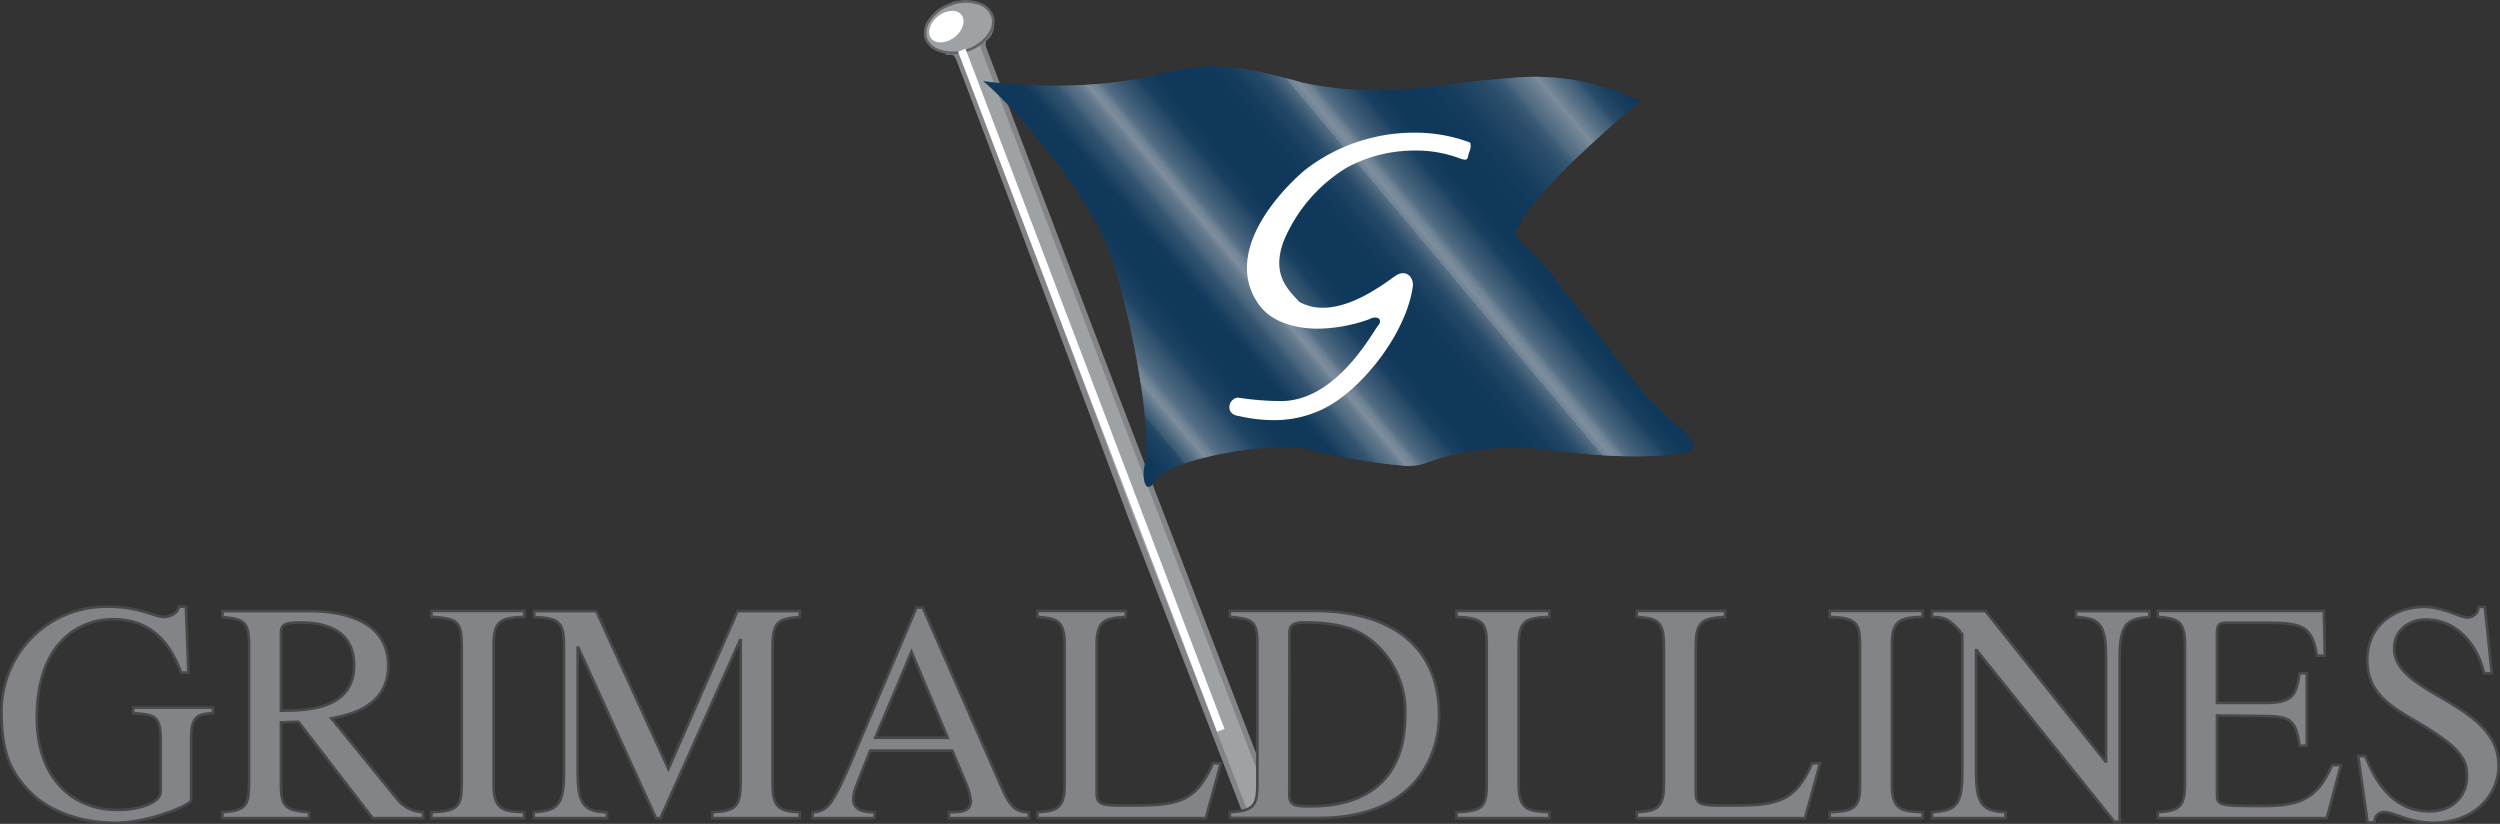
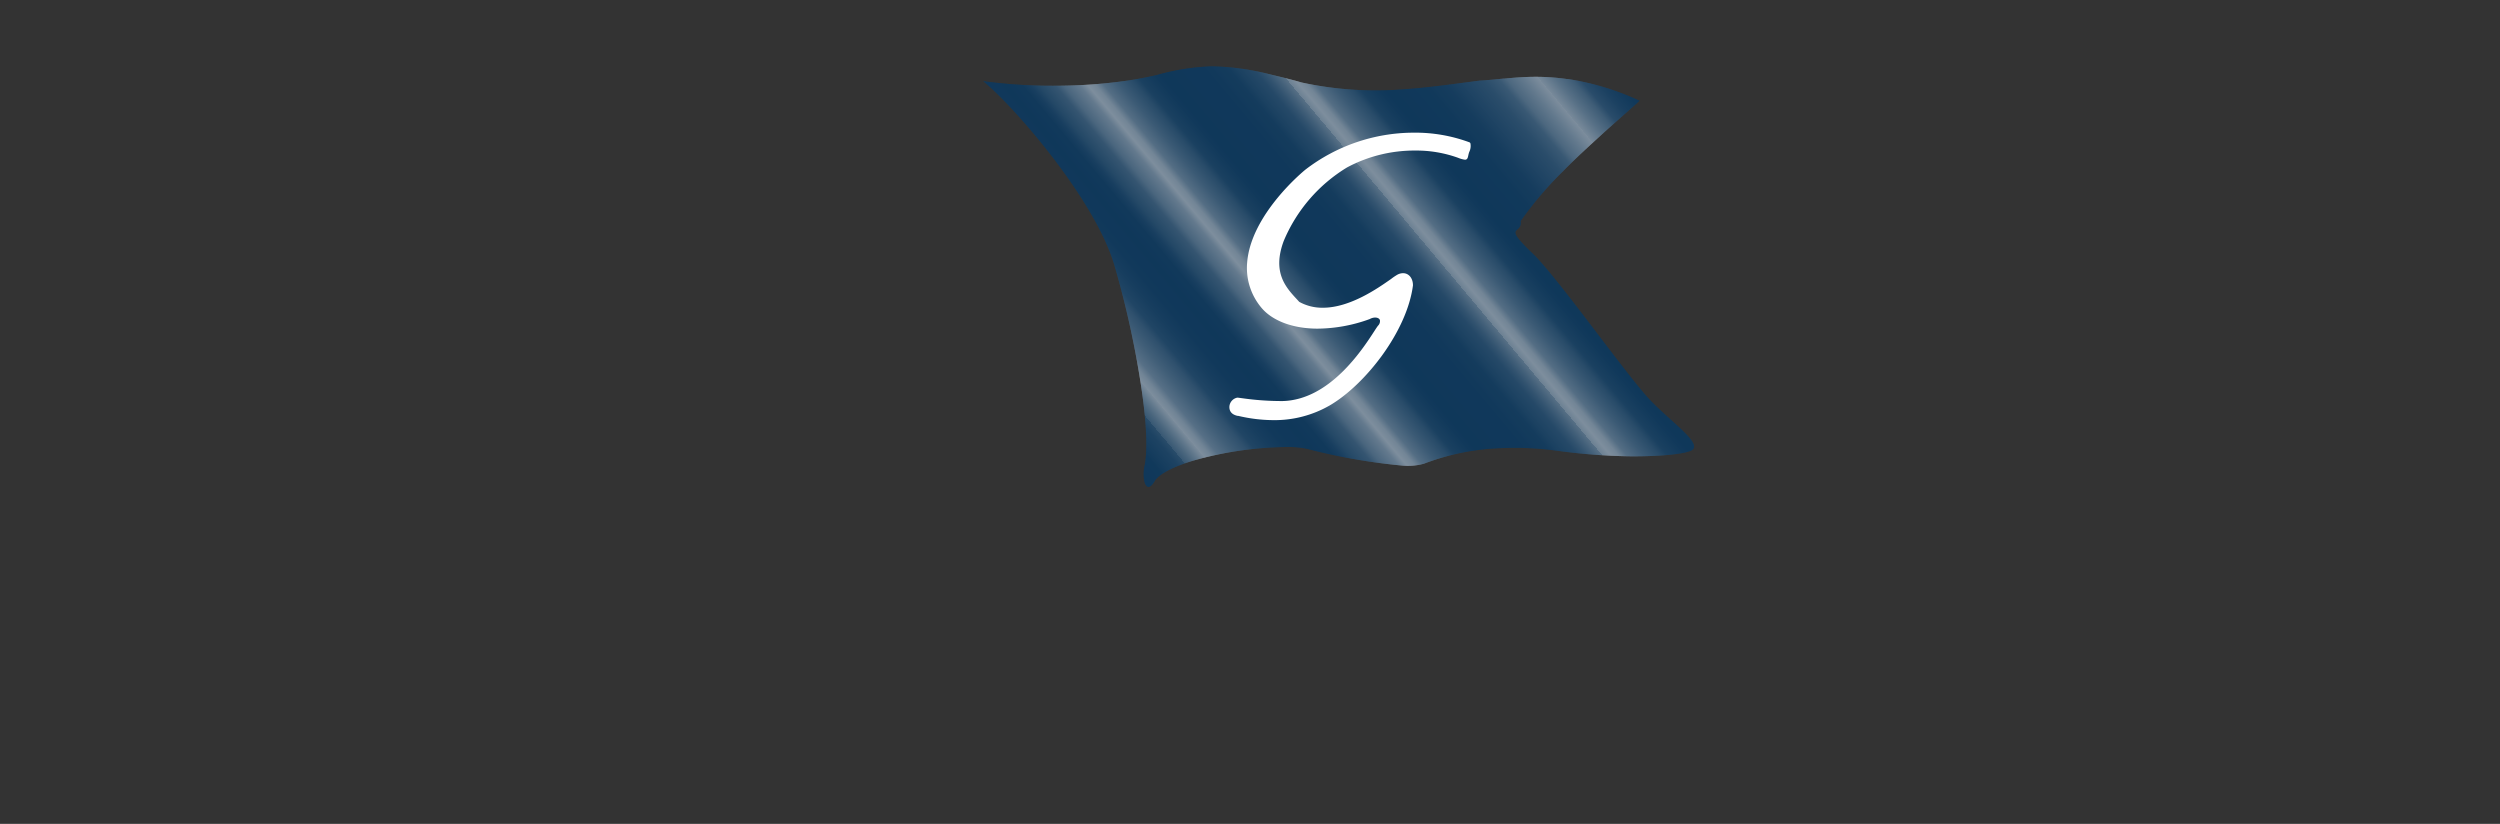
<svg xmlns="http://www.w3.org/2000/svg" viewBox="0 0 395.71 130.4">
  <rect x="0" y="0" width="395.71" height="130.4" fill="#333333" stroke="none" />
  <defs>
    <clipPath id="clip-path" transform="translate(-1.46 -2.5)">
-       <path fill="none" d="M0 0h398.63v134.36H0z" />
-     </clipPath>
+       </clipPath>
    <linearGradient id="linear-gradient" x1="178.28" y1="73.83" x2="254.04" y2="10.26" gradientUnits="userSpaceOnUse">
      <stop offset="0" stop-color="#0f385a" />
      <stop offset=".03" stop-color="#113a5b" />
      <stop offset=".04" stop-color="#194060" />
      <stop offset=".06" stop-color="#274b69" />
      <stop offset=".07" stop-color="#3a5a74" />
      <stop offset=".07" stop-color="#536e84" />
      <stop offset=".08" stop-color="#728696" />
      <stop offset=".09" stop-color="#97a3ad" />
      <stop offset=".1" stop-color="#c1c3c6" />
      <stop offset=".1" stop-color="#c7c8ca" />
      <stop offset=".11" stop-color="#b1b7bd" />
      <stop offset=".12" stop-color="#8695a3" />
      <stop offset=".14" stop-color="#62798c" />
      <stop offset=".16" stop-color="#44617a" />
      <stop offset=".17" stop-color="#2c4f6c" />
      <stop offset=".19" stop-color="#1c4262" />
      <stop offset=".21" stop-color="#123a5c" />
      <stop offset=".24" stop-color="#0f385a" />
      <stop offset=".26" stop-color="#133b5c" />
      <stop offset=".27" stop-color="#1f4464" />
      <stop offset=".28" stop-color="#32546f" />
      <stop offset=".3" stop-color="#4e6980" />
      <stop offset=".31" stop-color="#718596" />
      <stop offset=".33" stop-color="#9ca6b0" />
      <stop offset=".34" stop-color="#c7c8ca" />
      <stop offset=".35" stop-color="#b4b9be" />
      <stop offset=".36" stop-color="#8292a0" />
      <stop offset=".38" stop-color="#597287" />
      <stop offset=".4" stop-color="#395973" />
      <stop offset=".41" stop-color="#224765" />
      <stop offset=".43" stop-color="#143c5d" />
      <stop offset=".44" stop-color="#0f385a" />
      <stop offset=".5" stop-color="#11395b" />
      <stop offset=".53" stop-color="#183f5f" />
      <stop offset=".54" stop-color="#234866" />
      <stop offset=".56" stop-color="#345571" />
      <stop offset=".57" stop-color="#4a667e" />
      <stop offset=".58" stop-color="#667c8f" />
      <stop offset=".59" stop-color="#8695a2" />
      <stop offset=".59" stop-color="#aab2b9" />
      <stop offset=".6" stop-color="#c7c8ca" />
      <stop offset=".61" stop-color="#b4b9be" />
      <stop offset=".62" stop-color="#8292a0" />
      <stop offset=".64" stop-color="#597287" />
      <stop offset=".66" stop-color="#395973" />
      <stop offset=".67" stop-color="#224765" />
      <stop offset=".69" stop-color="#143c5d" />
      <stop offset=".7" stop-color="#0f385a" />
      <stop offset=".75" stop-color="#113a5b" />
      <stop offset=".78" stop-color="#1a4060" />
      <stop offset=".8" stop-color="#284b69" />
      <stop offset=".83" stop-color="#3c5b75" />
      <stop offset=".85" stop-color="#556f85" />
      <stop offset=".86" stop-color="#758898" />
      <stop offset=".88" stop-color="#9aa5af" />
      <stop offset=".9" stop-color="#c5c6c9" />
      <stop offset=".9" stop-color="#c7c8ca" />
      <stop offset=".9" stop-color="#bdc0c4" />
      <stop offset=".92" stop-color="#8897a4" />
      <stop offset=".94" stop-color="#5d7589" />
      <stop offset=".95" stop-color="#3b5a75" />
      <stop offset=".97" stop-color="#234766" />
      <stop offset=".99" stop-color="#143c5d" />
      <stop offset="1" stop-color="#0f385a" />
    </linearGradient>
  </defs>
  <title>logo-grimaldilines_1</title>
  <g id="Livello_2" data-name="Livello 2">
    <g id="Livello_1-2" data-name="Livello 1">
      <g clip-path="url(#clip-path)">
        <path d="M152.57 3.18c-.89-.2-1.81 7.66-1.07 7.59s1.22-.13 1.72 1.09c1.3 3.17 27 71.78 27.23 72.47l17.94 46.31.14.13a2.87 2.87 0 0 0 2.41.65 2.73 2.73 0 0 0 1.73-2l.08-.27-.11-.25c-1.44-3.46-24.65-63.95-24.88-64.56l-15.09-39.71s-5.5-14.46-5.54-14.59a3.22 3.22 0 0 1-.07-.62c0-.35.08-.72.31-.85a2.63 2.63 0 0 0 1-2.25 3.36 3.36 0 0 0-.2-1.13c-.39-1.05-1.64-2.69-5.62-2" transform="translate(-1.46 -2.5)" fill="#9fa2a5" />
        <path d="M151.11.68c-.89-.2-1.81 7.66-1.07 7.59s1.22-.13 1.72 1.09c1.3 3.17 27 71.78 27.23 72.47l17.94 46.31.14.13a2.87 2.87 0 0 0 2.41.65 2.73 2.73 0 0 0 1.73-2l.08-.27-.11-.25c-1.44-3.46-24.65-63.95-24.88-64.56l-15.09-39.71s-5.5-14.46-5.54-14.59a3.22 3.22 0 0 1-.07-.62c0-.35.08-.72.31-.85a2.63 2.63 0 0 0 1-2.25 3.36 3.36 0 0 0-.2-1.13c-.39-1.05-1.64-2.69-5.62-2" fill="none" stroke="#828488" stroke-width=".836" />
        <path d="M150 10.46a6.68 6.68 0 0 0 4.56 0 6.65 6.65 0 0 0 3.59-2.72 3.25 3.25 0 0 0 .4-2.67 3.24 3.24 0 0 0-1.95-1.95 6.6 6.6 0 0 0-4.5 0 6.72 6.72 0 0 0-3.65 2.73 3.34 3.34 0 0 0-.45 2.73 3.29 3.29 0 0 0 2 1.88" transform="translate(-1.46 -2.5)" fill="#9fa2a5" />
        <path d="M148.54 7.96a6.68 6.68 0 0 0 4.56 0 6.65 6.65 0 0 0 3.59-2.72 3.25 3.25 0 0 0 .4-2.67 3.24 3.24 0 0 0-1.95-1.95 6.6 6.6 0 0 0-4.5 0 6.72 6.72 0 0 0-3.65 2.73 3.34 3.34 0 0 0-.45 2.73 3.29 3.29 0 0 0 2 1.88" fill="none" stroke="#616366" stroke-width=".418" />
      </g>
-       <path fill="none" stroke="#fff" stroke-width="1.254" d="M152.23 7.94l41 107.66" />
      <g clip-path="url(#clip-path)">
        <path d="M148.74 8.42c.59 1 2.2 1.06 3.59.13s2-2.51 1.43-3.53-2.21-1.07-3.59-.13-2 2.52-1.43 3.53" transform="translate(-1.46 -2.5)" fill="#fff" />
      </g>
      <g clip-path="url(#clip-path)">
        <path d="M233.78 25.17S221.61 20 209 29.27c-2.78 2.19-13.32 12.52-6.58 20.57 2.48 2.93 8.64 4.25 16.18 1.54 1.32-.73 2.41.22 1.46 1.39s-6.37 11.28-14.64 11.5a44.15 44.15 0 0 1-6.81-.52c-.81-.07-1.95 1.84 0 2.27s8 1.88 13.91-1.53c5.42-3.15 11.64-11.2 12.52-17.94a1.39 1.39 0 0 0-2.12-1.39c-1.18.58-9.08 7.46-15.09 4.09-1.68-1.83-4.4-4.24-2.43-9.51a24 24 0 0 1 9.75-11.27 21.68 21.68 0 0 1 17-1.47c1.53.55 1.1.29 1.47-.74s.15-1.09.15-1.09" transform="translate(-1.46 -2.5)" fill="#fff" />
        <path d="M35.19 115.36c-2.18.2-3.47.29-3.47 3.81v10c0 .69-6.58 3.56-12 3.56-4.9 0-10.4-1.48-13.91-5.29-2.62-2.87-4.11-5.79-4.11-12.27a16.55 16.55 0 0 1 16.9-16.64c5 0 7.28 1.63 8.86 1.63.4 0 2-.25 2.33-1.63h1.09l.4 10.44h-1.14c-1.34-3.57-3.92-8.46-10.85-8.46-4.7 0-12 3.11-12 15.64 0 9 5.16 14.55 12.82 14.55 3.37 0 6.79-1.13 6.79-2.91v-8c0-4.12-1-4.16-4.36-4.41v-.89h12.65z" transform="translate(-1.46 -2.5)" fill="#828488" />
        <path d="M33.73 112.86c-2.18.2-3.47.29-3.47 3.81v10c0 .69-6.58 3.56-12 3.56-4.9 0-10.4-1.48-13.91-5.29-2.62-2.87-4.11-5.79-4.11-12.27a16.55 16.55 0 0 1 16.9-16.64c5 0 7.28 1.63 8.86 1.63.4 0 2-.25 2.33-1.63h1.09l.4 10.44h-1.14c-1.34-3.57-3.92-8.46-10.85-8.46-4.7 0-12 3.11-12 15.64 0 9 5.16 14.55 12.82 14.55 3.37 0 6.79-1.13 6.79-2.91v-8c0-4.12-1-4.16-4.36-4.41v-.89h12.65z" fill="none" stroke="#47494b" stroke-width=".418" />
        <path d="M68.45 132h-8L48.7 116.74l-2.77.1v9.75c0 3.32.49 4.26 4.45 4.46v.95H36.67v-.94c4-.25 4.21-1.29 4.21-5v-21.44c0-3.66-.74-4.12-4.21-4.46v-.94h13.66c4.41 0 12.58 1 12.58 8.66 0 6.63-6.44 7.82-9 8.32l10.2 12.52a5.48 5.48 0 0 0 4.3 2.33zm-22.52-17c4.16-.05 11.58-.15 11.58-7.23 0-6.58-6.48-6.73-8.51-6.73-2.63 0-3.07.35-3.07 1.78z" transform="translate(-1.46 -2.5)" fill="#828488" />
        <path d="M66.99 129.5h-8l-11.75-15.26-2.77.1v9.75c0 3.32.49 4.26 4.45 4.46v.95H35.21v-.94c4-.25 4.21-1.29 4.21-5v-21.44c0-3.66-.74-4.12-4.21-4.46v-.94h13.66c4.41 0 12.58 1 12.58 8.66 0 6.63-6.44 7.82-9 8.32l10.2 12.52a5.48 5.48 0 0 0 4.3 2.33zm-22.52-17c4.16-.05 11.58-.15 11.58-7.23 0-6.58-6.48-6.73-8.51-6.73-2.63 0-3.07.35-3.07 1.78z" fill="none" stroke="#47494b" stroke-width=".418" />
        <path d="M69.74 131.05c4.21-.1 4.8-.94 4.8-4.46v-22c0-3.66-.69-4.26-4.8-4.45v-.94h14.7v.94c-3.61.15-4.85.49-4.85 4.45v22c0 3.87 1.19 4.36 4.85 4.46v.95h-14.7z" transform="translate(-1.46 -2.5)" fill="#828488" />
        <path d="M68.28 128.55c4.21-.1 4.8-.94 4.8-4.46v-22c0-3.66-.69-4.26-4.8-4.45v-.94h14.7v.94c-3.61.15-4.85.49-4.85 4.45v22c0 3.87 1.19 4.36 4.85 4.46v.95h-14.7z" fill="none" stroke="#47494b" stroke-width=".418" />
        <path d="M128.06 100.16c-3.12.25-4.31.54-4.31 4.46v22c0 3.82 1.14 4.27 4.31 4.46v.92H114.2v-.94c3.86-.19 4.5-.94 4.5-5v-22.24h-.1L106 132h-.7L93 105h-.1v19.75c0 5.1 1 6.19 4.65 6.34v.91H85.93v-.94c3.76-.25 4.8-1 4.8-6.34v-20.1c0-3.87-1-4.27-4.71-4.46v-.94h9.81l11.43 25 10.95-25h9.85z" transform="translate(-1.46 -2.5)" fill="#828488" />
-         <path d="M126.6 97.66c-3.12.25-4.31.54-4.31 4.46v22c0 3.82 1.14 4.27 4.31 4.46v.92h-13.86v-.94c3.86-.19 4.5-.94 4.5-5v-22.24h-.1l-12.6 28.18h-.7l-12.3-27h-.1v19.75c0 5.1 1 6.19 4.65 6.34v.91H84.47v-.94c3.76-.25 4.8-1 4.8-6.34v-20.1c0-3.87-1-4.27-4.71-4.46v-.94h9.81l11.43 25 10.95-25h9.85z" fill="none" stroke="#47494b" stroke-width=".418" />
        <path d="M164.29 132h-12.62v-.94c1.83 0 3.46 0 3.46-1.88a11.36 11.36 0 0 0-.94-3.12l-2-4.75h-13l-2.28 5.79a5.8 5.8 0 0 0-.39 1.88c0 2.08 2.33 2.08 3.36 2.08v.94h-9.8v-.94a3.31 3.31 0 0 0 2.53-1.09c1.14-1.24 2.67-4.85 3.61-7l10.3-24.3h1l12.33 28.12c1.58 3.61 2.28 4.15 4.45 4.3zm-12.82-12.72l-5.74-13.62-5.73 13.61z" transform="translate(-1.46 -2.5)" fill="#828488" />
        <path d="M162.83 129.5h-12.62v-.94c1.83 0 3.46 0 3.46-1.88a11.36 11.36 0 0 0-.94-3.12l-2-4.75h-13l-2.28 5.79a5.8 5.8 0 0 0-.39 1.88c0 2.08 2.33 2.08 3.36 2.08v.94h-9.8v-.94a3.31 3.31 0 0 0 2.53-1.09c1.14-1.24 2.67-4.85 3.61-7l10.3-24.3h1l12.33 28.12c1.58 3.61 2.28 4.15 4.45 4.3zm-12.82-12.72l-5.74-13.62-5.73 13.61z" fill="none" stroke="#47494b" stroke-width=".418" />
        <path d="M179.64 100.16c-3.37.19-4.6.54-4.6 4.46V128c0 2 .88 2 5 2 7.43 0 10.6-.19 13.42-6.69h1.24l-2.39 8.69h-26.63v-.94c3.16-.19 4.3-.64 4.3-4.46v-22c0-3.92-1.18-4.21-4.3-4.46v-.94h14z" transform="translate(-1.46 -2.5)" fill="#828488" />
        <path d="M178.18 97.66c-3.37.19-4.6.54-4.6 4.46v23.38c0 2 .88 2 5 2 7.43 0 10.6-.19 13.42-6.69h1.24l-2.39 8.69h-26.63v-.94c3.16-.19 4.3-.64 4.3-4.46v-22c0-3.92-1.18-4.21-4.3-4.46v-.94h14z" fill="none" stroke="#47494b" stroke-width=".418" />
        <path d="M196.12 131.05c3.77-.2 4.36-1 4.36-4.45v-22c0-3.66-.55-4.16-4.36-4.46v-.94h13.37c11.88 0 19.75 5.4 19.75 16.48 0 6.59-3.91 16.29-19.06 16.29h-14.06zm9.41-2.92c0 1.68.59 2 3 2 3.17 0 15.35 0 15.35-14.4a14.47 14.47 0 0 0-4.61-11.25c-2.37-2.12-5.15-3.46-11.38-3.46-2.33 0-2.33.94-2.33 1.93z" transform="translate(-1.46 -2.5)" fill="#828488" />
        <path d="M194.66 128.55c3.77-.2 4.36-1 4.36-4.45v-22c0-3.66-.55-4.16-4.36-4.46v-.94h13.37c11.88 0 19.75 5.4 19.75 16.48 0 6.59-3.91 16.29-19.06 16.29h-14.06zm9.41-2.92c0 1.68.59 2 3 2 3.17 0 15.35 0 15.35-14.4a14.47 14.47 0 0 0-4.61-11.25c-2.37-2.12-5.15-3.46-11.38-3.46-2.33 0-2.33.94-2.33 1.93z" fill="none" stroke="#47494b" stroke-width=".418" />
-         <path d="M232 131.05c4.2-.1 4.79-.94 4.79-4.46v-22c0-3.66-.69-4.26-4.79-4.45v-.94h14.7v.94c-3.62.15-4.86.49-4.86 4.45v22c0 3.87 1.19 4.36 4.86 4.46v.95H232z" transform="translate(-1.46 -2.5)" fill="#828488" />
        <path d="M230.54 128.55c4.2-.1 4.79-.94 4.79-4.46v-22c0-3.66-.69-4.26-4.79-4.45v-.94h14.7v.94c-3.62.15-4.86.49-4.86 4.45v22c0 3.87 1.19 4.36 4.86 4.46v.95h-14.7z" fill="none" stroke="#47494b" stroke-width=".418" />
        <path d="M274.49 100.16c-3.37.19-4.61.54-4.61 4.46V128c0 2 .9 2 5 2 7.43 0 10.6-.19 13.42-6.69h1.24l-2.38 8.69h-26.63v-.94c3.16-.19 4.3-.64 4.3-4.46v-22c0-3.92-1.18-4.21-4.3-4.46v-.94h14z" transform="translate(-1.46 -2.5)" fill="#828488" />
        <path d="M273.03 97.66c-3.37.19-4.61.54-4.61 4.46v23.38c0 2 .9 2 5 2 7.43 0 10.6-.19 13.42-6.69h1.24l-2.38 8.69h-26.63v-.94c3.16-.19 4.3-.64 4.3-4.46v-22c0-3.92-1.18-4.21-4.3-4.46v-.94h14z" fill="none" stroke="#47494b" stroke-width=".418" />
        <path d="M291.07 131.05c4.21-.1 4.8-.94 4.8-4.46v-22c0-3.66-.69-4.26-4.8-4.45v-.94h14.7v.94c-3.61.15-4.85.49-4.85 4.45v22c0 3.87 1.19 4.36 4.85 4.46v.95h-14.7z" transform="translate(-1.46 -2.5)" fill="#828488" />
        <path d="M289.61 128.55c4.21-.1 4.8-.94 4.8-4.46v-22c0-3.66-.69-4.26-4.8-4.45v-.94h14.7v.94c-3.61.15-4.85.49-4.85 4.45v22c0 3.87 1.19 4.36 4.85 4.46v.95h-14.7z" fill="none" stroke="#47494b" stroke-width=".418" />
        <path d="M341.66 100.16c-3.12.34-4.69.54-4.69 6.33v26.05h-.85l-21.79-27.13h-.09v19.3c0 5.1 1 6.19 4.65 6.34v.95h-11.63v-.94c3.76-.25 4.8-1 4.8-6.34v-21.84c-2-2.47-2.82-2.72-4.8-2.72v-.94h8.46l19 23.81h.09v-16.54c0-5.69-1.38-6.08-4.75-6.33v-.94h11.63z" transform="translate(-1.46 -2.5)" fill="#828488" />
        <path d="M340.2 97.66c-3.12.34-4.69.54-4.69 6.33v26.05h-.85l-21.79-27.13h-.09v19.3c0 5.1 1 6.19 4.65 6.34v.95H305.8v-.94c3.76-.25 4.8-1 4.8-6.34v-21.84c-2-2.47-2.82-2.72-4.8-2.72v-.94h8.46l19 23.81h.09v-16.54c0-5.69-1.38-6.08-4.75-6.33v-.94h11.63z" fill="none" stroke="#47494b" stroke-width=".418" />
        <path d="M369.74 132H343v-.94c3.17-.2 4.31-.64 4.31-4.46v-22c0-3.91-1.19-4.21-4.31-4.46v-.94h26.29l.15 7.08h-1.24c-.75-4.41-2-5.2-7.53-5.2H354c-1 0-1.64 0-1.64 1.68v11H360c4.41 0 4.9-1.19 5.45-4.7h1.13v11.48h-1.13c-.6-4-1.34-4.65-5.45-4.7l-7.63-.1V128c0 2 0 2.08 7.38 2.08 6.2 0 8.67-1.48 10.84-6.49H372z" transform="translate(-1.46 -2.5)" fill="#828488" />
        <path d="M368.28 129.5h-26.74v-.94c3.17-.2 4.31-.64 4.31-4.46v-22c0-3.91-1.19-4.21-4.31-4.46v-.94h26.29l.15 7.08h-1.24c-.75-4.41-2-5.2-7.53-5.2h-6.67c-1 0-1.64 0-1.64 1.68v11h7.64c4.41 0 4.9-1.19 5.45-4.7h1.13v11.48h-1.13c-.6-4-1.34-4.65-5.45-4.7l-7.63-.1v12.26c0 2 0 2.08 7.38 2.08 6.2 0 8.67-1.48 10.84-6.49h1.41z" fill="none" stroke="#47494b" stroke-width=".418" />
        <path d="M395.87 109.07h-1.23c-.85-4.06-4-8.51-9.22-8.51-2.47 0-5 1.53-5 4.6 0 7.42 16.53 8.42 16.53 18.56 0 4.21-3.36 9-10.44 9-3.77 0-6.2-1.69-7.68-1.69a1.52 1.52 0 0 0-1.53 1.63h-1.09l-1.49-10.49h1.14c.94 2.33 3.46 8.76 10.15 8.76 4 0 5.94-2.82 5.94-5.49s-.79-4.51-8.07-8.77c-4.56-2.62-7.72-4.8-7.72-9.7 0-5.64 4.5-8.41 9-8.41 3 0 5.64 1.68 6.88 1.68a1.72 1.72 0 0 0 1.73-1.68h1z" transform="translate(-1.46 -2.5)" fill="#828488" />
        <path d="M394.41 106.57h-1.23c-.85-4.06-4-8.51-9.22-8.51-2.47 0-5 1.53-5 4.6 0 7.42 16.53 8.42 16.53 18.56 0 4.21-3.36 9-10.44 9-3.77 0-6.2-1.69-7.68-1.69a1.52 1.52 0 0 0-1.53 1.63h-1.09l-1.49-10.49h1.14c.94 2.33 3.46 8.76 10.15 8.76 4 0 5.94-2.82 5.94-5.49s-.79-4.51-8.07-8.77c-4.56-2.62-7.72-4.8-7.72-9.7 0-5.64 4.5-8.41 9-8.41 3 0 5.64 1.68 6.88 1.68a1.72 1.72 0 0 0 1.73-1.68h1z" fill="none" stroke="#47494b" stroke-width=".418" />
      </g>
      <path d="M263 66.2c-3.53-3.52-13.8-18.17-18.5-23.14-5.57-5.27-2.05-3.23-2.35-5.57a57.43 57.43 0 0 1 6.71-7.89c2-2.05 4.16-4 6.12-5.8 2.38-2.16 4.53-4 6-5.35A42.07 42.07 0 0 0 249.57 15h-.16a35.35 35.35 0 0 0-4.84-.34c-1.79 0-3.42.13-4.95.28h-.15c-1.34.13-2.59.26-3.8.32-4.11.53-8.1 1.12-12.22 1.39a55.45 55.45 0 0 1-15.95-1.09c-2-.58-3.84-1-5.46-1.4a40.21 40.21 0 0 0-8.75-1.16 36.17 36.17 0 0 0-8.77 1.39c-1.34.3-2.83.61-4.6.87a78.27 78.27 0 0 1-10.19.8 83 83 0 0 1-12.64-.71c4.89 4 17.52 18.5 20.7 28.93a147.31 147.31 0 0 1 4 17.5c.93 5.62 1.46 11.1.87 14.32-.53 2.12.18 5.06 1.64 2.42.93-1.2 3.21-2.25 6-3.1a56.22 56.22 0 0 1 15.05-2.17 14.37 14.37 0 0 1 3 .29 94.11 94.11 0 0 0 14.82 2.63 9.67 9.67 0 0 0 3.67-.27 37.74 37.74 0 0 1 12.28-2.47 49.44 49.44 0 0 1 8.85.42 95 95 0 0 0 11.76.88.66.66 0 0 0 .14 0c4.7 0 8-.37 9.21-.88 2.11-.92-2.6-4.14-6.08-7.65z" transform="translate(-1.46 -2.5)" fill="url(#linear-gradient)" />
      <path d="M263 66.2c-3.53-3.52-13.8-18.17-18.5-23.14-5.57-5.27-2.05-3.23-2.35-5.57a57.43 57.43 0 0 1 6.71-7.89c2-2.05 4.16-4 6.12-5.8 2.38-2.16 4.53-4 6-5.35A42.07 42.07 0 0 0 249.57 15h-.16a35.35 35.35 0 0 0-4.84-.34c-1.79 0-3.42.13-4.95.28h-.15c-1.34.13-2.59.26-3.8.32-4.11.53-8.1 1.12-12.22 1.39a55.45 55.45 0 0 1-15.95-1.09c-2-.58-3.84-1-5.46-1.4a40.21 40.21 0 0 0-8.75-1.16 36.17 36.17 0 0 0-8.77 1.39c-1.34.3-2.83.61-4.6.87a78.27 78.27 0 0 1-10.19.8 83 83 0 0 1-12.64-.71c4.89 4 17.52 18.5 20.7 28.93a147.31 147.31 0 0 1 4 17.5c.93 5.62 1.46 11.1.87 14.32-.53 2.12.18 5.06 1.64 2.42.93-1.2 3.21-2.25 6-3.1a56.22 56.22 0 0 1 15.05-2.17 14.37 14.37 0 0 1 3 .29 94.11 94.11 0 0 0 14.82 2.63 9.67 9.67 0 0 0 3.67-.27 37.74 37.74 0 0 1 12.28-2.47 49.44 49.44 0 0 1 8.85.42 95 95 0 0 0 11.76.88.66.66 0 0 0 .14 0c4.7 0 8-.37 9.21-.88 2.11-.92-2.6-4.14-6.08-7.65z" transform="translate(-1.46 -2.5)" fill="#0f385a" opacity=".4" />
      <path d="M234.21 25.22a.28.28 0 0 0-.15-.19 24.66 24.66 0 0 0-8.86-1.53 28.2 28.2 0 0 0-17.1 5.84c-.09.07-8.66 7-9.24 14.76a9.8 9.8 0 0 0 2.34 7.2c1.73 2 4.94 3.22 8.8 3.22a24.46 24.46 0 0 0 8.27-1.52c.7-.39 1.48-.27 1.61.18a1 1 0 0 1-.29.86c-.14.17-.35.49-.64.94-1.94 3-7.09 10.83-14.49 11a44.66 44.66 0 0 1-6.4-.45l-.69-.09h-.06a1.55 1.55 0 0 0-1.26 1.46c0 .34.06 1.15 1.28 1.42h.1A24.55 24.55 0 0 0 203 69a17.46 17.46 0 0 0 8.94-2.33c5.6-3.27 12.22-11.67 13.17-19 0-1.13-.65-1.93-1.57-1.93a1.93 1.93 0 0 0-.9.24 8.88 8.88 0 0 0-1 .68c-2.1 1.47-6.48 4.55-10.8 4.55a7.53 7.53 0 0 1-3.73-.93l-.32-.35c-1.78-1.91-4-4.29-2.14-9.28A24.83 24.83 0 0 1 214.68 29a22.62 22.62 0 0 1 10.79-2.67 19.52 19.52 0 0 1 6.79 1.15 4.09 4.09 0 0 0 1.09.3c.37 0 .44-.32.51-.64a4.09 4.09 0 0 1 .15-.57 2.16 2.16 0 0 0 .2-1.35z" transform="translate(-1.46 -2.5)" fill="#fff" />
    </g>
  </g>
</svg>